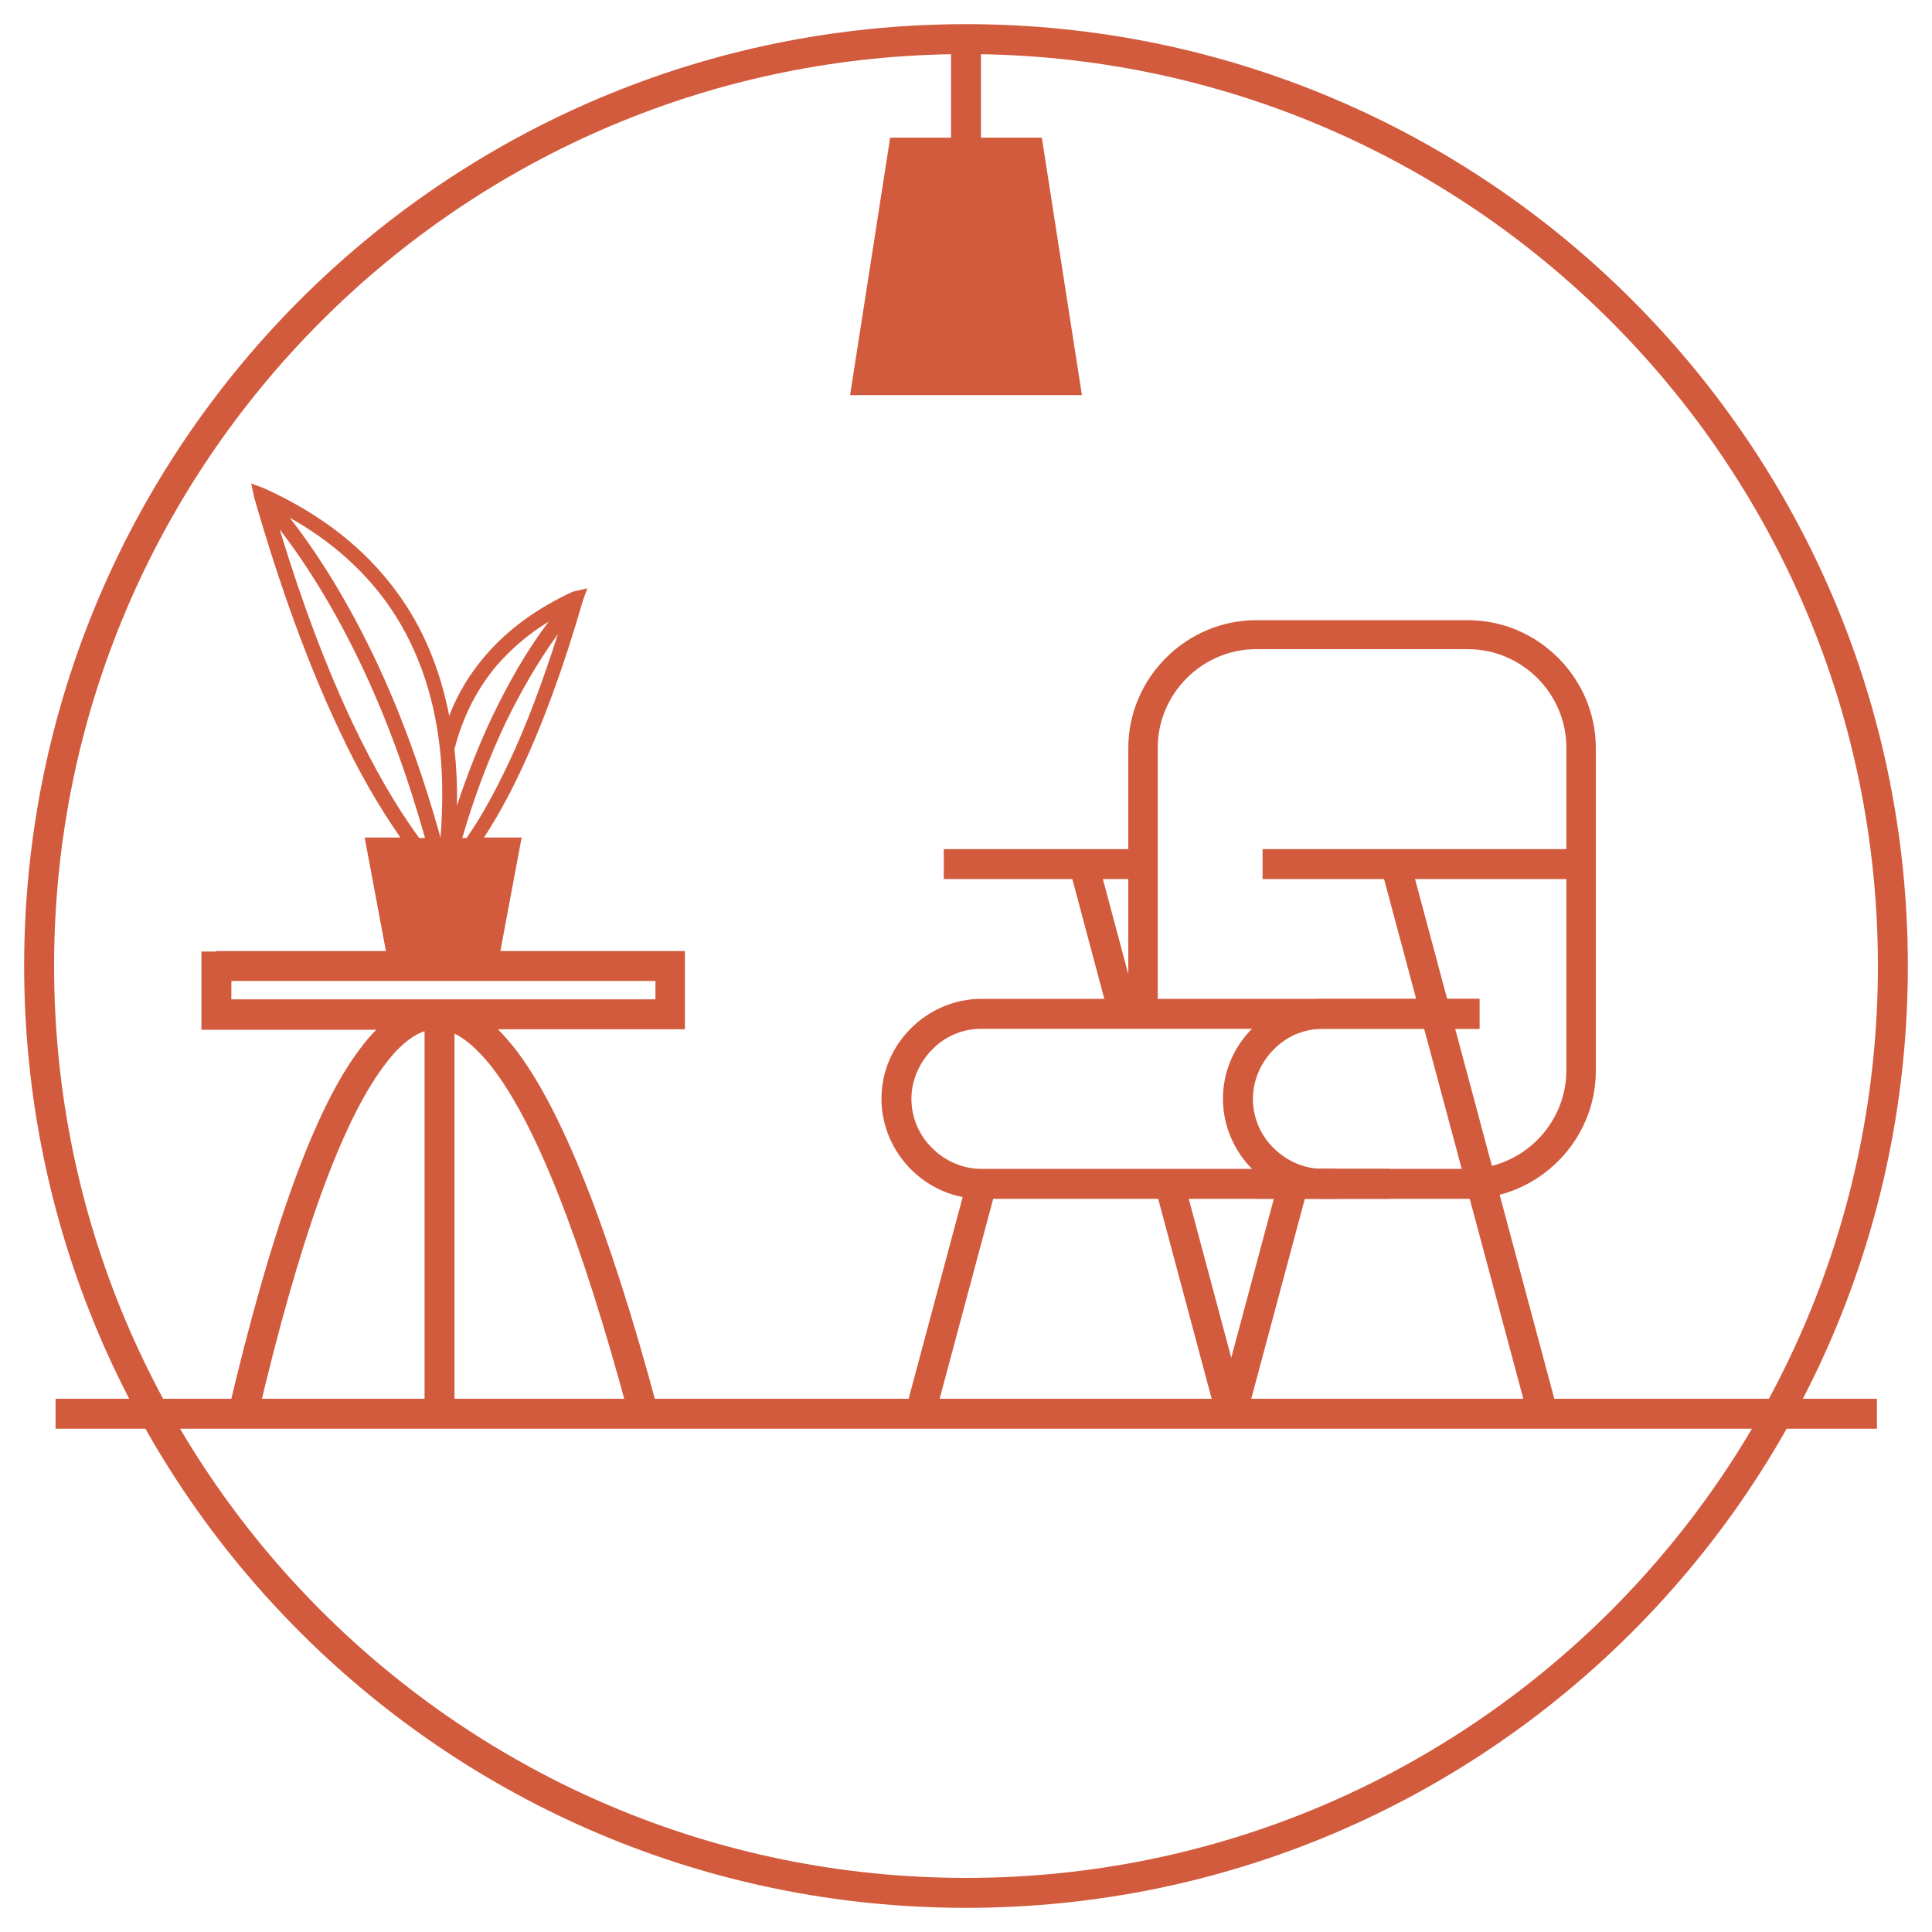
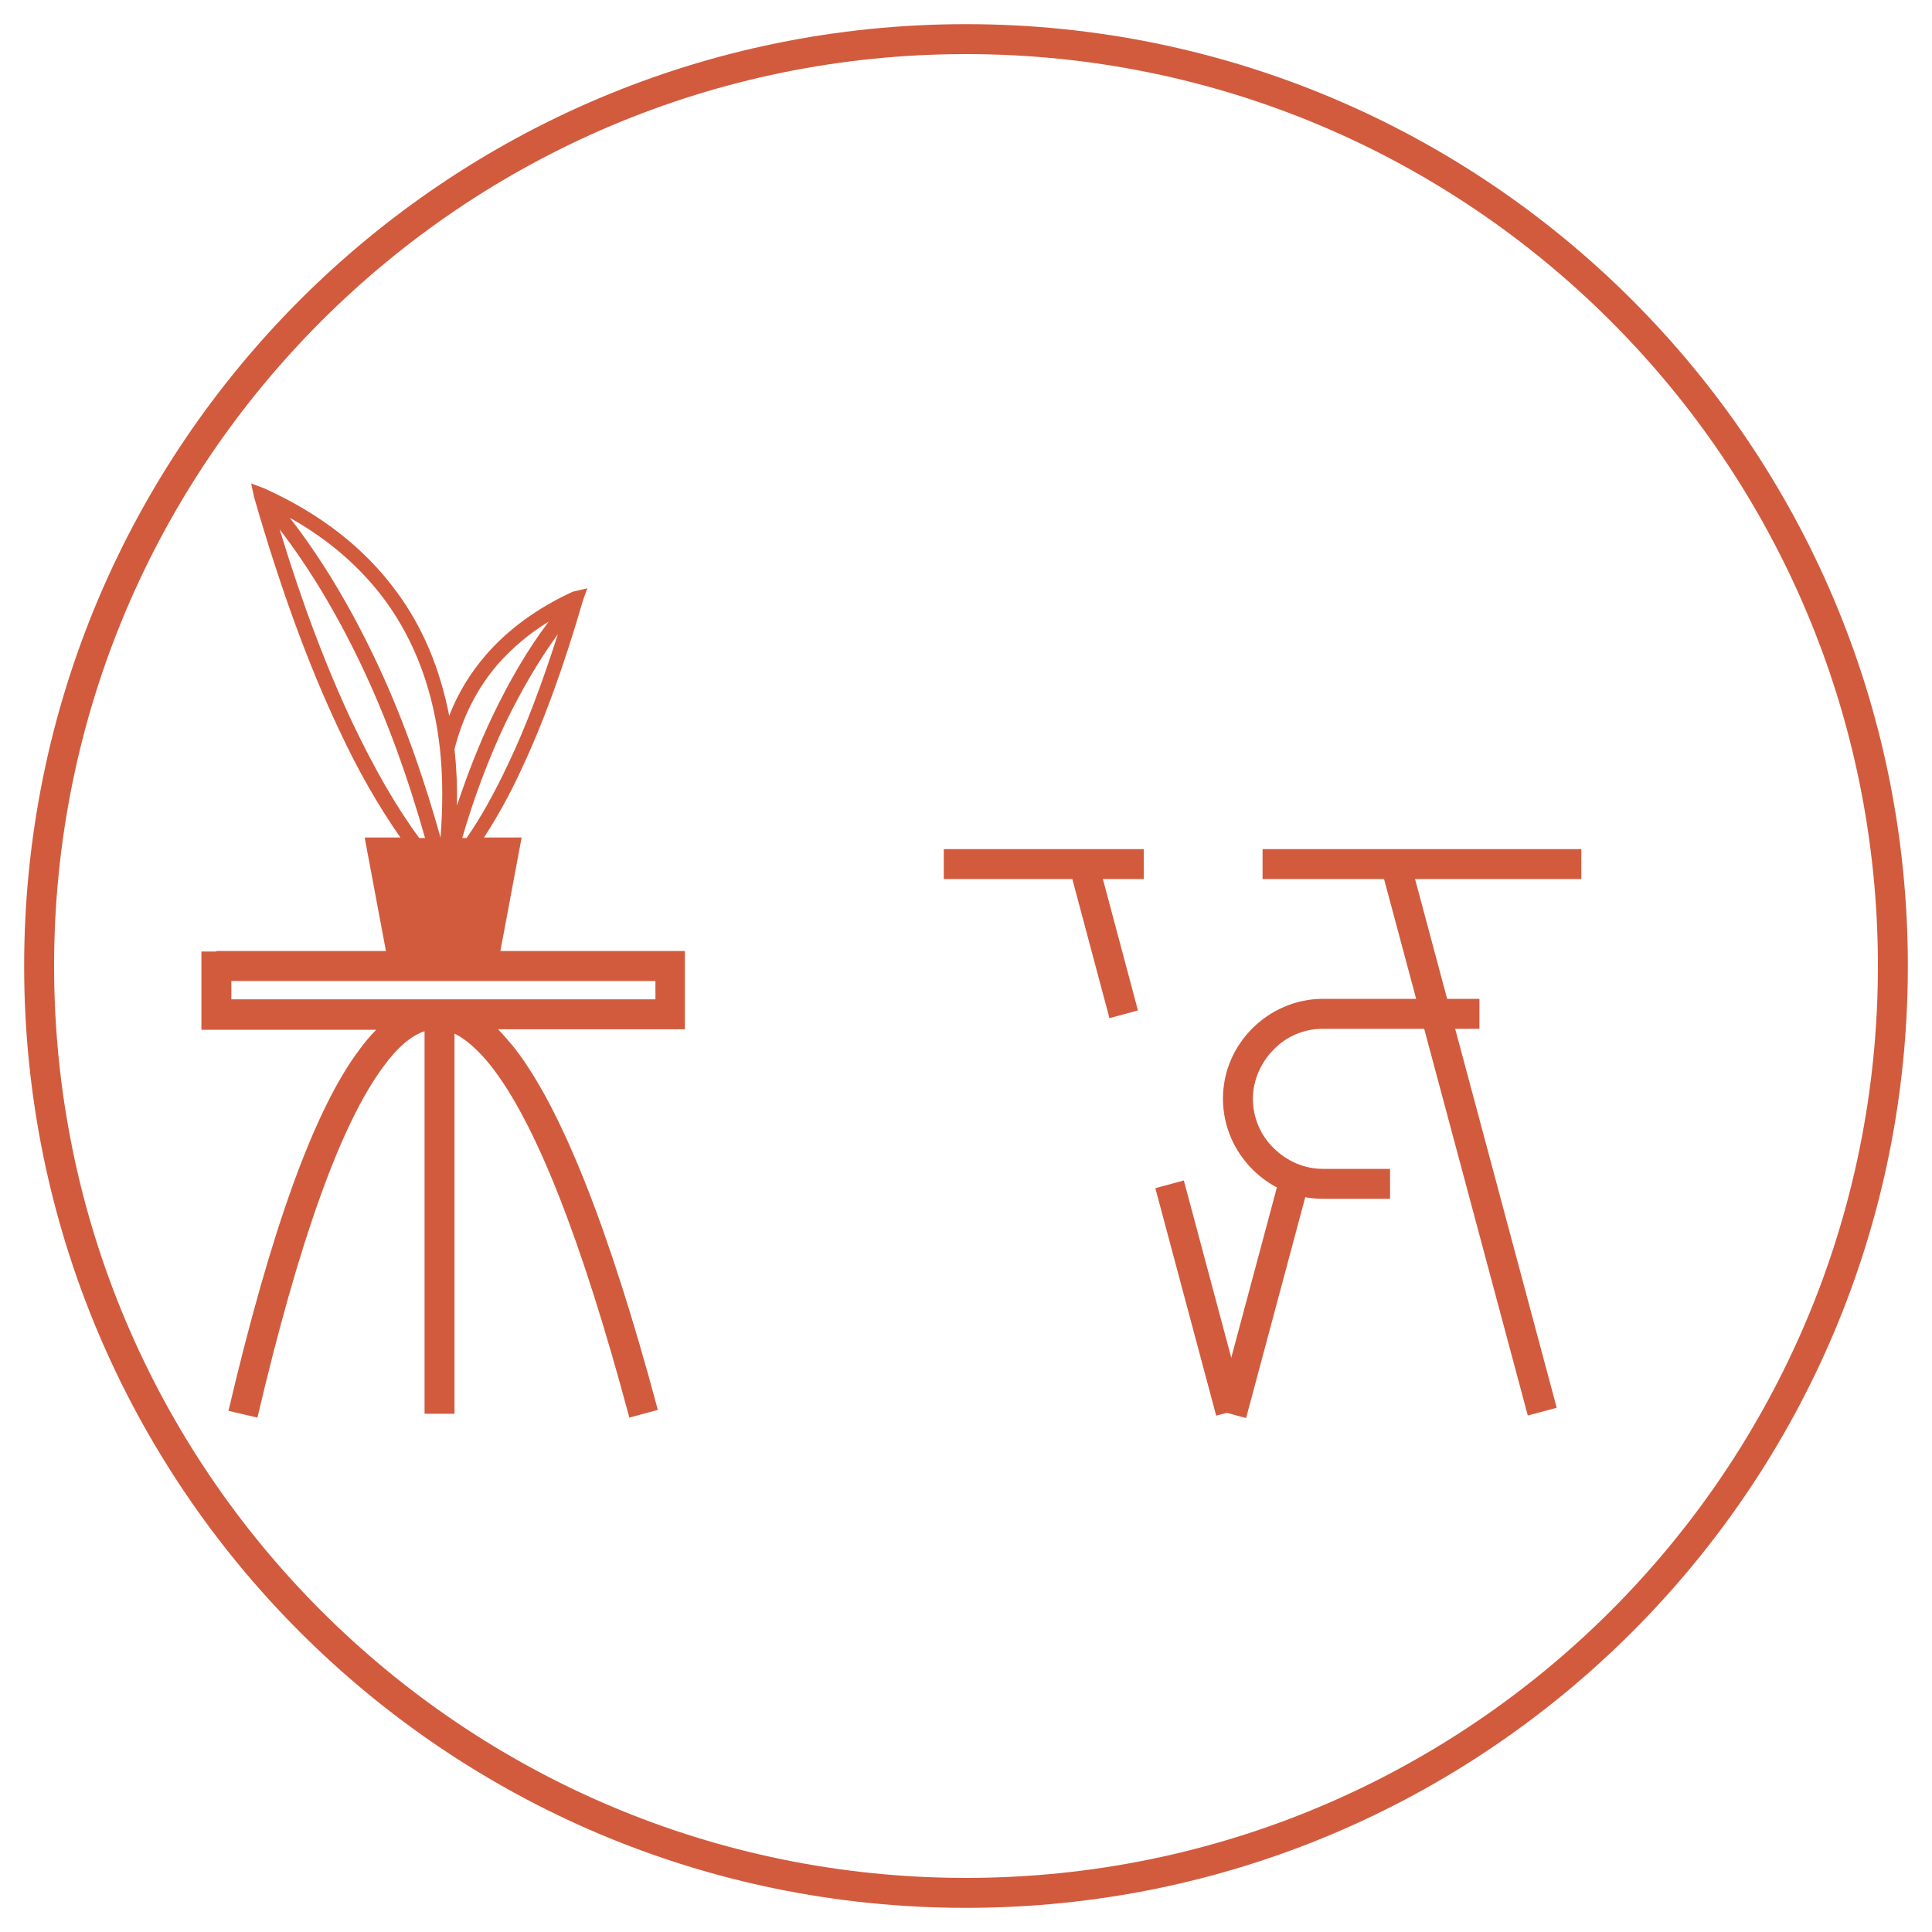
<svg xmlns="http://www.w3.org/2000/svg" id="Calque_1" data-name="Calque 1" viewBox="0 0 40 40">
  <defs>
    <style>
      .cls-1 {
        fill-rule: evenodd;
      }

      .cls-1, .cls-2 {
        fill: #d25b3e;
        stroke-width: 0px;
      }
    </style>
  </defs>
  <path class="cls-1" d="M33.35,6.65c-3.42-3.42-8.14-5.53-13.35-5.53S10.07,3.23,6.65,6.65C3.23,10.07,1.12,14.79,1.12,20s2.11,9.93,5.53,13.35c3.42,3.42,8.14,5.53,13.35,5.53s9.93-2.11,13.35-5.53c3.42-3.42,5.53-8.14,5.53-13.35s-2.11-9.93-5.53-13.35M20,.5c5.38,0,10.26,2.18,13.79,5.71,3.53,3.53,5.71,8.4,5.71,13.79s-2.18,10.26-5.71,13.79c-3.53,3.53-8.4,5.71-13.79,5.71s-10.26-2.18-13.79-5.71C2.68,30.26.5,25.38.5,20S2.68,9.74,6.21,6.21C9.74,2.68,14.62.5,20,.5Z" />
-   <rect class="cls-2" x="1.15" y="28.96" width="37.71" height=".62" />
-   <path class="cls-1" d="M27.69,24.82h-7.37c-.57,0-1.08-.23-1.46-.61h0c-.37-.37-.61-.89-.61-1.46s.23-1.08.61-1.46c.37-.37.89-.61,1.46-.61h10.31v.62h-10.31c-.4,0-.76.16-1.02.43-.26.26-.43.63-.43,1.02s.16.76.43,1.02h0c.26.26.62.43,1.02.43h7.37v.62Z" />
-   <path class="cls-1" d="M23.36,21v-5.51c0-.73.3-1.39.78-1.87.48-.48,1.14-.78,1.87-.78h4.38c.73,0,1.39.3,1.87.78.48.48.78,1.14.78,1.87v6.68c0,.73-.3,1.39-.78,1.87-.48.48-1.14.78-1.87.78h-4.38v-.62h4.38c.56,0,1.07-.23,1.44-.6.37-.37.6-.88.6-1.44v-6.68c0-.56-.23-1.07-.6-1.44-.37-.37-.88-.6-1.44-.6h-4.38c-.56,0-1.07.23-1.44.6-.37.37-.6.88-.6,1.44v5.51h-.62Z" />
  <path class="cls-1" d="M28.78,24.82h-1.39c-.57,0-1.08-.23-1.46-.61h0c-.37-.37-.61-.89-.61-1.46s.23-1.08.61-1.46c.37-.37.89-.61,1.46-.61h3.24v.62h-3.24c-.4,0-.76.16-1.02.43-.26.26-.43.63-.43,1.02s.16.76.43,1.02h0c.26.26.62.43,1.02.43h1.39v.62Z" />
-   <rect class="cls-2" x="17.22" y="26.59" width="4.92" height=".62" transform="translate(-11.39 38.94) rotate(-75)" />
  <path class="cls-1" d="M24.51,24.44l1.26,4.71-.59.16-1.26-4.71.59-.16ZM22.73,17.81l.83,3.11-.59.16-.83-3.11.59-.16Z" />
  <rect class="cls-2" x="23.67" y="26.59" width="4.92" height=".62" transform="translate(-6.61 45.18) rotate(-75)" />
  <rect class="cls-2" x="30.1" y="17.69" width=".62" height="11.74" transform="translate(-5.06 8.67) rotate(-15)" />
  <rect class="cls-2" x="26.14" y="17.58" width="6.6" height=".62" />
  <rect class="cls-2" x="19.54" y="17.58" width="4.14" height=".62" />
  <path class="cls-1" d="M13.57,20.31H4.79v.38h8.78v-.38ZM9.57,17.35h.09c.3-.43.58-.94.85-1.51.37-.77.71-1.68,1.04-2.71-.4.55-.76,1.17-1.09,1.85-.34.72-.64,1.51-.89,2.37ZM9.12,17.35c.05-.65.05-1.26-.01-1.83-.13-1.2-.51-2.23-1.13-3.08-.5-.68-1.16-1.26-1.98-1.72.66.85,1.24,1.82,1.76,2.91.53,1.11.98,2.35,1.36,3.71ZM8.68,17.35h.12c-.37-1.31-.81-2.51-1.32-3.58-.5-1.05-1.06-1.99-1.69-2.81.47,1.55.98,2.89,1.52,4.03.44.92.89,1.71,1.37,2.36ZM4.48,19.69h3.51l-.44-2.35h.74c-.44-.63-.87-1.37-1.27-2.23-.63-1.33-1.22-2.94-1.76-4.82l-.06-.28.27.1c1.17.53,2.08,1.24,2.74,2.14.54.73.9,1.59,1.09,2.57.18-.47.44-.89.76-1.26.46-.53,1.06-.97,1.8-1.31l.3-.07-.09.25c-.4,1.38-.83,2.56-1.29,3.53-.24.52-.5.98-.76,1.38h.78l-.44,2.35h3.82v1.62h-3.87c.11.11.21.23.32.36.98,1.24,1.98,3.75,2.99,7.52l-.59.16c-.99-3.7-1.95-6.13-2.88-7.3-.26-.32-.51-.54-.74-.65v7.87h-.62v-7.92c-.27.09-.56.33-.85.73-.88,1.18-1.75,3.6-2.61,7.27l-.6-.14c.88-3.75,1.78-6.25,2.72-7.49.11-.15.22-.28.34-.4h-3.62v-1.62h.31ZM9.46,16.68c.22-.66.46-1.27.73-1.84.35-.73.73-1.39,1.17-1.97-.41.25-.76.55-1.06.89-.42.49-.72,1.08-.89,1.75.04.37.06.77.05,1.17Z" />
-   <polygon class="cls-1" points="18.69 2.85 19.69 2.85 19.69 .8 20.31 .8 20.31 2.85 21.57 2.85 22.4 8.18 17.6 8.18 18.43 2.85 18.69 2.85" />
</svg>